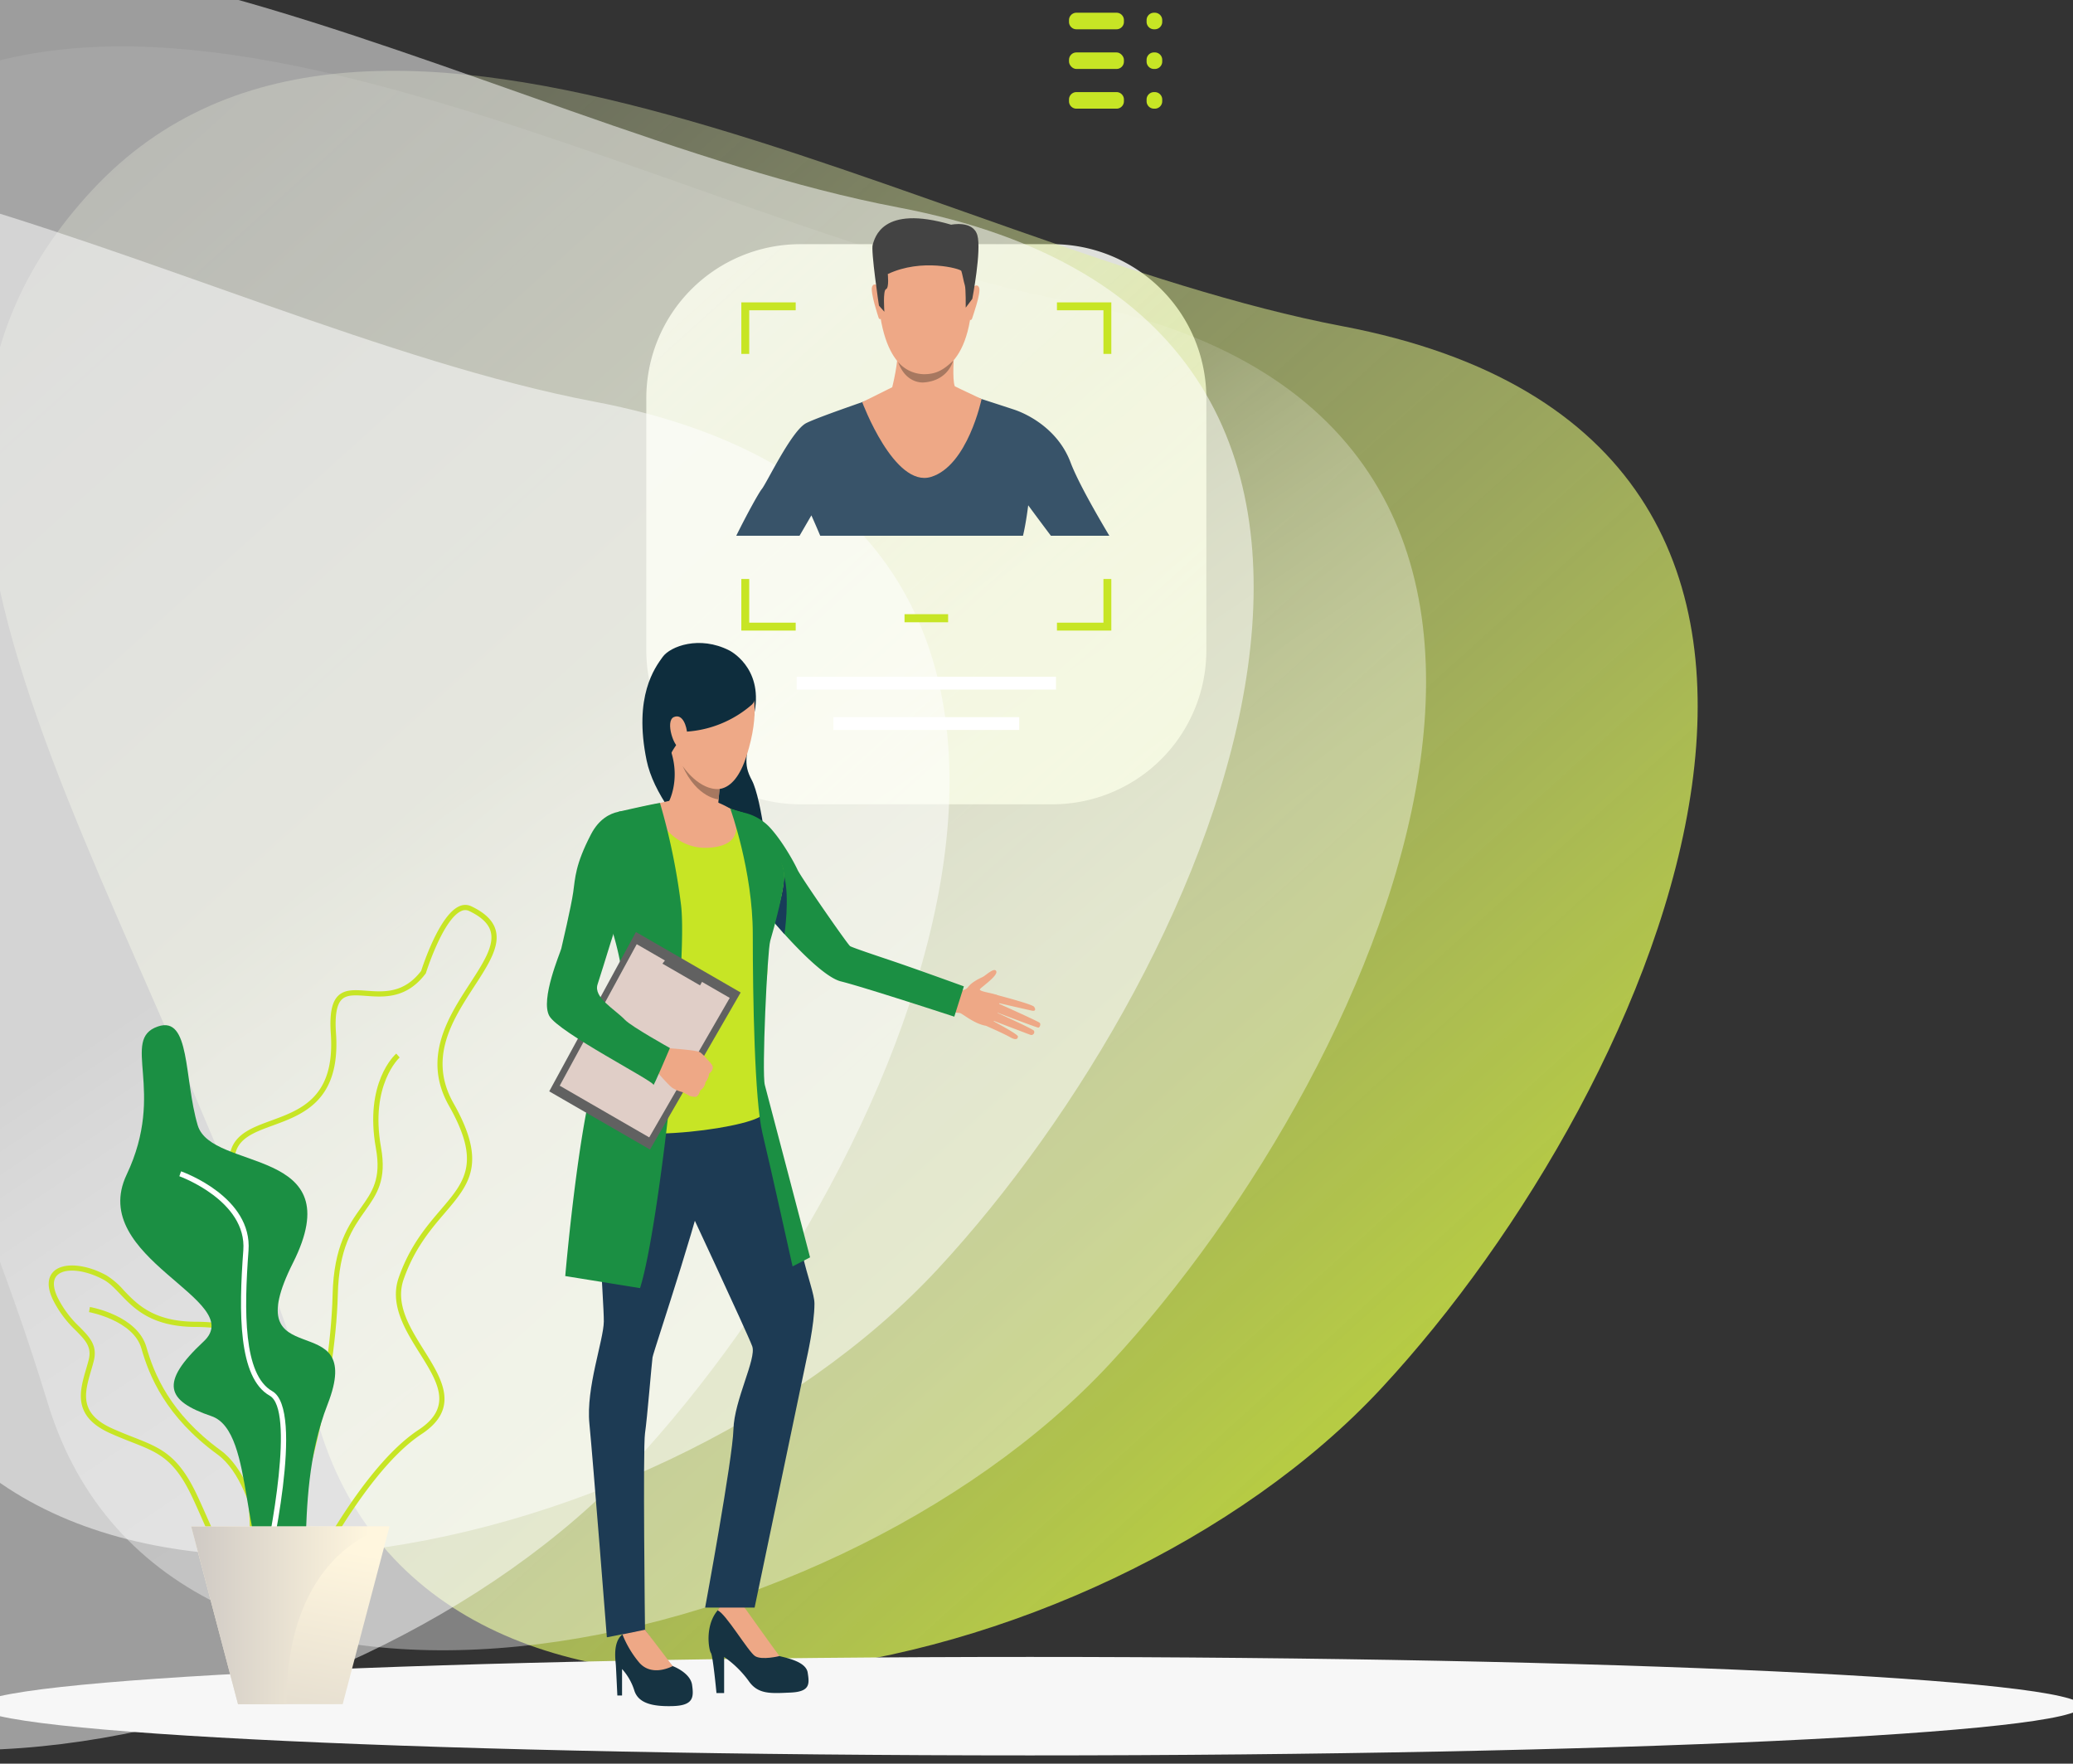
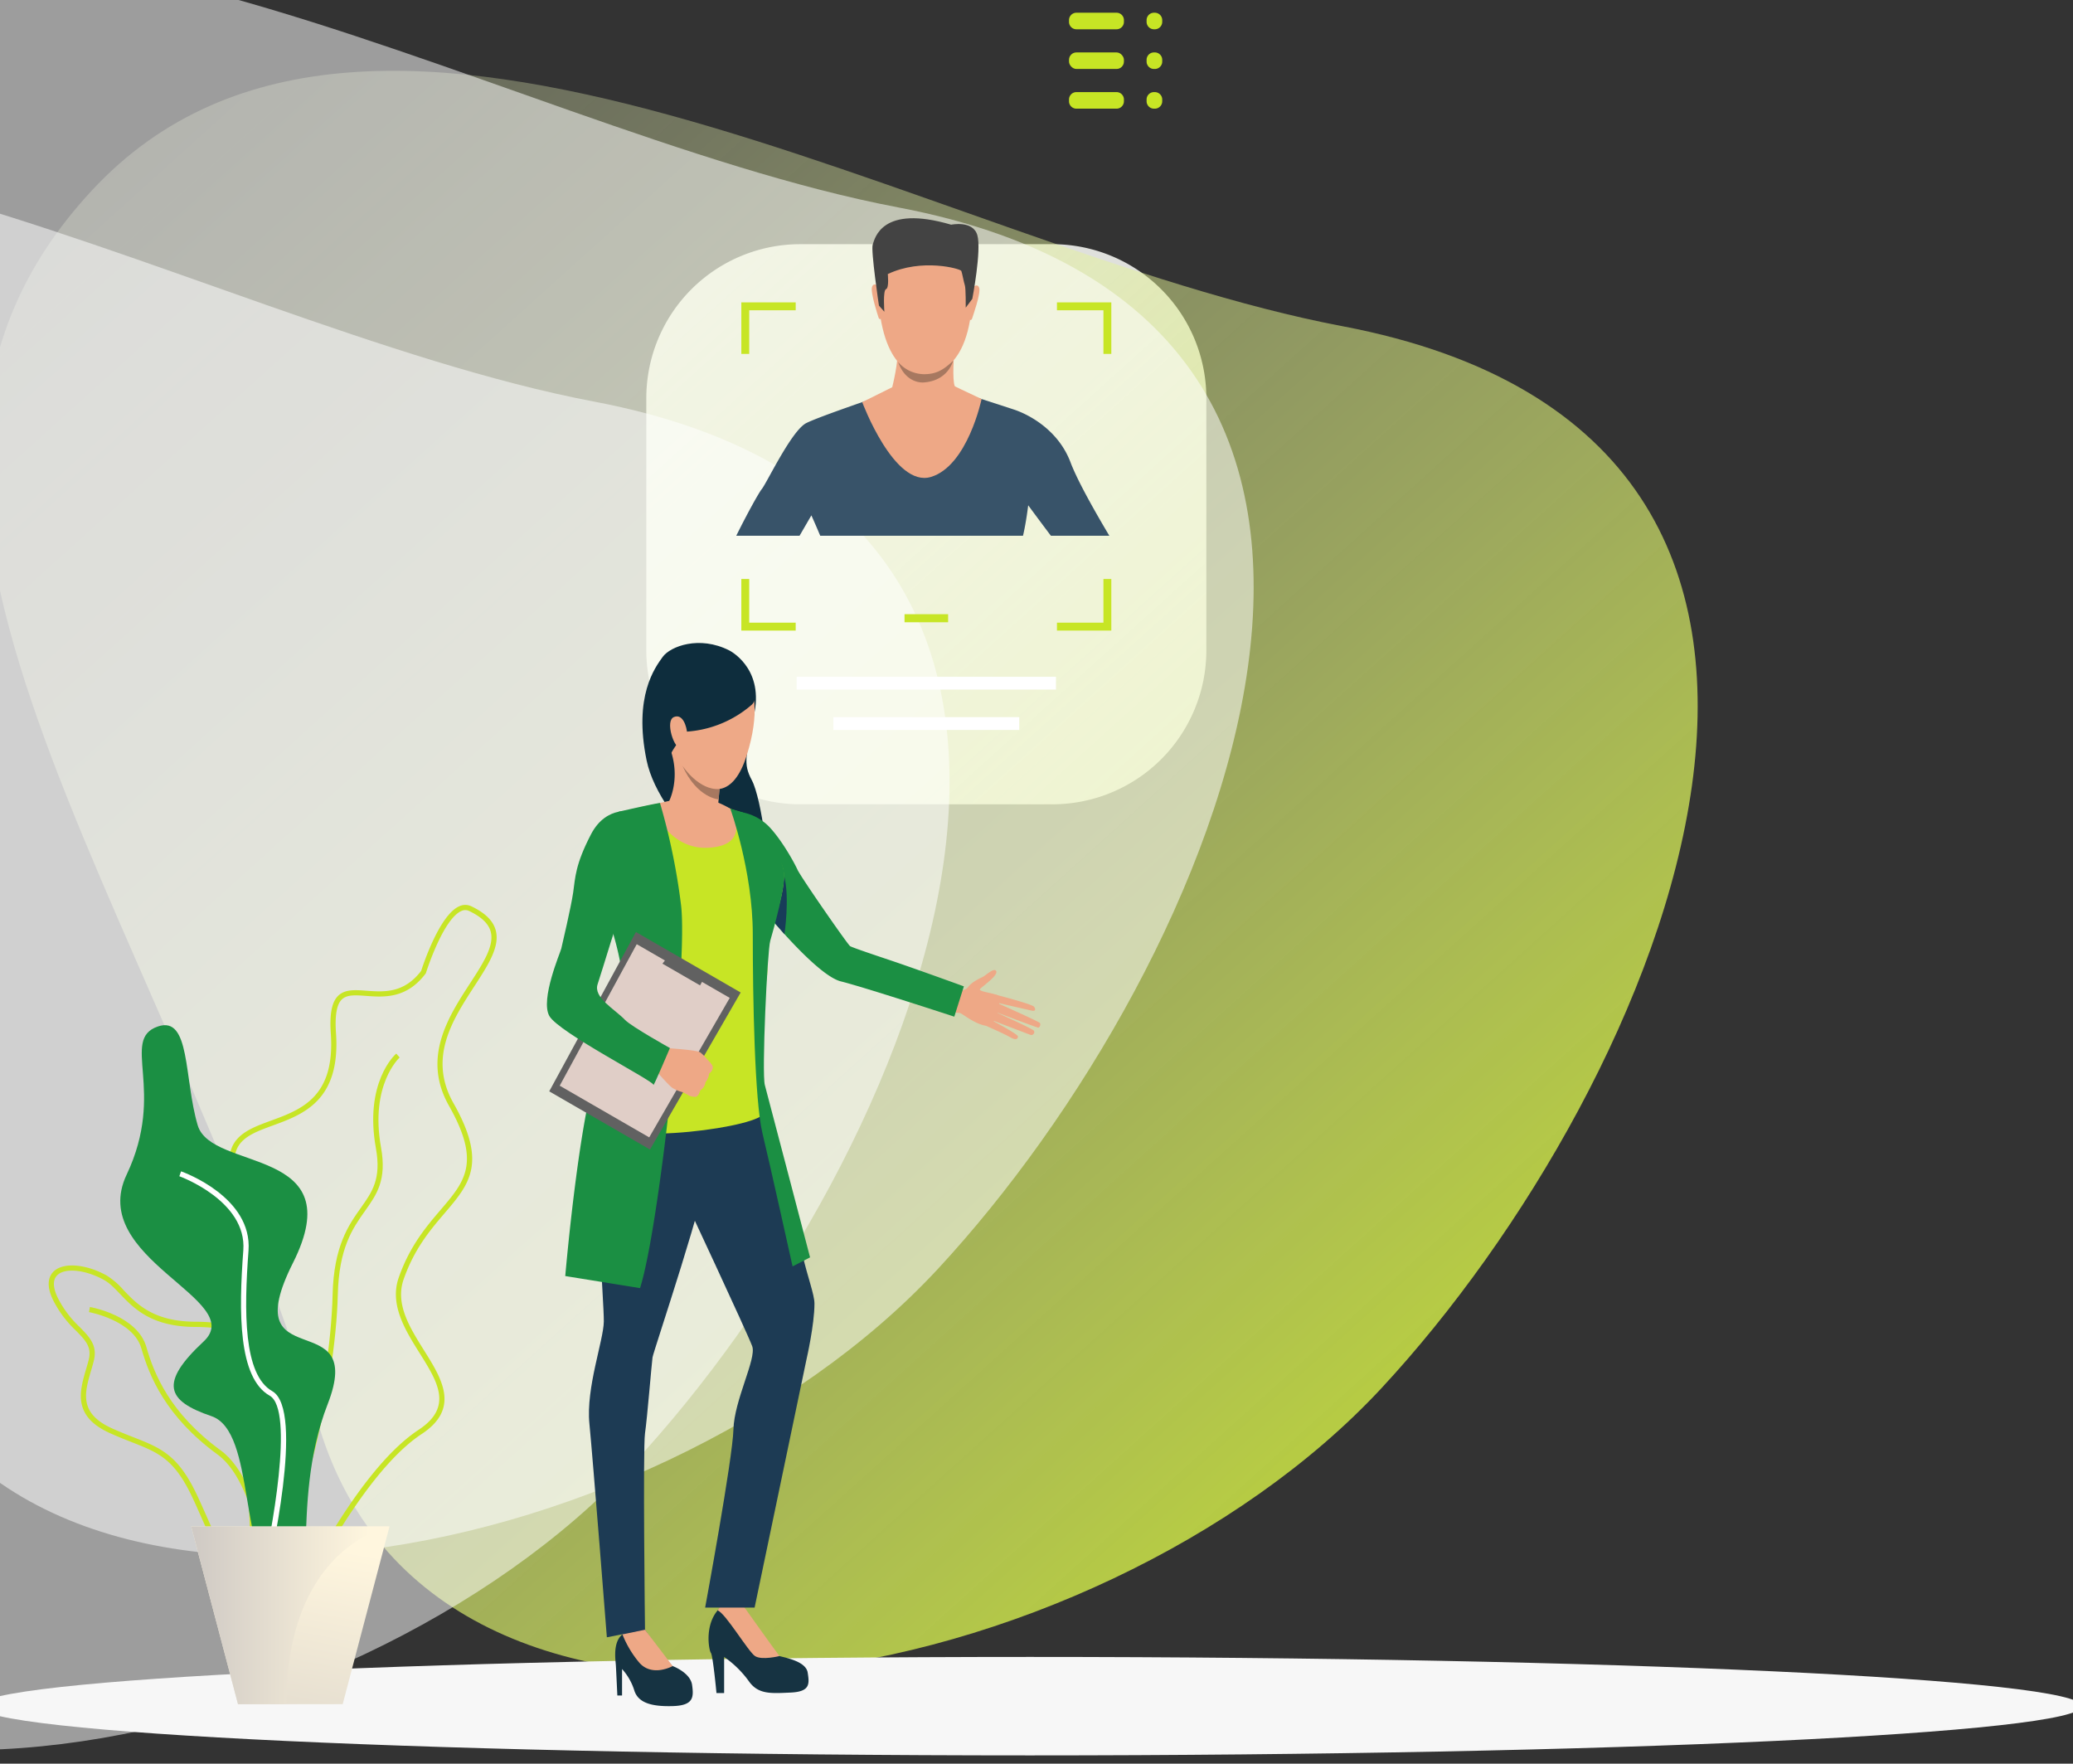
<svg xmlns="http://www.w3.org/2000/svg" xmlns:xlink="http://www.w3.org/1999/xlink" width="790" height="672" viewBox="0 0 790 672">
  <rect x="0" y="0" width="790" height="672" fill="#333333" stroke="none" />
  <defs>
    <clipPath id="clip-path">
      <rect id="Rectangle_51" data-name="Rectangle 51" width="790" height="672" transform="translate(611.854 198.049)" fill="none" stroke="#707070" stroke-width="1" />
    </clipPath>
    <clipPath id="clip-path-2">
      <rect id="Rectangle_25" data-name="Rectangle 25" width="872.725" height="726.445" transform="translate(0 0)" fill="none" />
    </clipPath>
    <linearGradient id="linear-gradient" x1="0.918" y1="0.867" x2="-0.419" y2="-0.3" gradientUnits="objectBoundingBox">
      <stop offset="0" stop-color="#c7e525" />
      <stop offset="0.051" stop-color="#cae633" stop-opacity="0.933" />
      <stop offset="0.316" stop-color="#ddef7b" stop-opacity="0.604" />
      <stop offset="0.552" stop-color="#ebf6b3" stop-opacity="0.345" />
      <stop offset="0.752" stop-color="#f6fadc" stop-opacity="0.157" />
      <stop offset="0.908" stop-color="#fcfdf5" stop-opacity="0.043" />
      <stop offset="1" stop-color="#fff" stop-opacity="0" />
    </linearGradient>
    <linearGradient id="linear-gradient-2" x1="0.772" y1="0.795" x2="0.423" y2="0.383" gradientUnits="objectBoundingBox">
      <stop offset="0.398" stop-color="#fff" />
      <stop offset="0.497" stop-color="#fff" stop-opacity="0.988" />
      <stop offset="0.583" stop-color="#fff" stop-opacity="0.945" />
      <stop offset="0.663" stop-color="#fff" stop-opacity="0.875" />
      <stop offset="0.741" stop-color="#fff" stop-opacity="0.776" />
      <stop offset="0.816" stop-color="#fff" stop-opacity="0.651" />
      <stop offset="0.889" stop-color="#fff" stop-opacity="0.494" />
      <stop offset="0.96" stop-color="#fff" stop-opacity="0.314" />
      <stop offset="1" stop-color="#fff" stop-opacity="0.2" />
    </linearGradient>
    <linearGradient id="linear-gradient-3" x1="0.079" y1="2.027" x2="0.485" y2="0.07" gradientUnits="objectBoundingBox">
      <stop offset="0" stop-color="#c9c4c1" />
      <stop offset="1" stop-color="#fff6de" />
    </linearGradient>
    <linearGradient id="linear-gradient-4" x1="-0.105" y1="0.5" x2="0.895" y2="0.5" xlink:href="#linear-gradient-3" />
  </defs>
  <g id="Groupe_de_masques_1" data-name="Groupe de masques 1" transform="translate(-611.854 -198.049)" clip-path="url(#clip-path)">
    <g id="Groupe_332" data-name="Groupe 332" transform="translate(580.177 156.049)" clip-path="url(#clip-path-2)">
      <g id="back" transform="translate(-259.373 23.734)">
        <path id="Rectangle_8" data-name="Rectangle 8" d="M58.669,0H154.75a58.67,58.67,0,0,1,58.67,58.67V154.75a58.669,58.669,0,0,1-58.669,58.669H58.669A58.669,58.669,0,0,1,0,154.751V58.669A58.669,58.669,0,0,1,58.669,0Z" transform="translate(537.354 111.305)" fill="#dfe0dc" />
        <path id="Tracé_290" data-name="Tracé 290" d="M766.446,843.472c-62.9-206.579-194.335-355.465-86.708-471.348s321.078,22.219,476.461,51.7c227.921,43.238,122.577,288.819,14.949,404.7S812.516,994.767,766.446,843.472Z" transform="translate(-353.674 -281.29)" fill="url(#linear-gradient)" />
-         <path id="Tracé_291" data-name="Tracé 291" d="M510.617,820.493c-62.9-206.579-194.335-355.465-86.708-471.348s321.079,22.22,476.461,51.7c227.921,43.239,122.577,288.819,14.949,404.7S556.686,971.789,510.617,820.493Z" transform="translate(-201.357 -267.608)" opacity="0.385" fill="url(#linear-gradient-2)" style="isolation: isolate" />
        <path id="Tracé_292" data-name="Tracé 292" d="M348.234,731.643c-62.9-206.579-194.335-355.465-86.708-471.349s321.078,22.22,476.461,51.7c227.921,43.239,122.577,288.819,14.949,404.7S394.3,882.938,348.234,731.643Z" transform="translate(-104.677 -214.708)" fill="#fff" opacity="0.52" />
        <path id="Tracé_293" data-name="Tracé 293" d="M61.8,914.515C-1.1,707.937-132.535,559.05-24.907,443.167s321.078,22.22,476.461,51.7C679.474,538.1,574.13,783.683,466.5,899.566S107.87,1065.811,61.8,914.515Z" transform="translate(65.862 -323.588)" fill="#fff" opacity="0.52" />
        <path id="Tracé_294" data-name="Tracé 294" d="M1434.532,1838.951c0,10.362-179.473,18.762-400.863,18.762s-400.863-8.4-400.863-18.762,179.472-18.761,400.863-18.761S1434.532,1828.59,1434.532,1838.951Z" transform="translate(-350.115 -1170.589)" fill="#f7f7f7" />
        <rect id="Rectangle_9" data-name="Rectangle 9" width="98.809" height="4.881" transform="translate(594.659 276.136)" fill="#fff" />
        <rect id="Rectangle_10" data-name="Rectangle 10" width="70.819" height="4.881" transform="translate(608.654 291.517)" fill="#fff" />
        <path id="Tracé_298" data-name="Tracé 298" d="M1474.3,654.94c-4.738-12.533-16.119-18.287-21.492-20.081-1.913-.635-5.331-1.751-8.932-2.916-6.489-2.1-13.578-4.377-13.578-4.377H1407.9s-7.753,2.6-15.992,5.486a.007.007,0,0,1-.007.007c-7.59,2.661-15.583,5.564-18.28,6.92-5.627,2.81-15.1,22.9-17.009,25.2-.989,1.186-5.38,9.009-9.7,17.75h24.119c2.549-4.378,4.512-7.774,4.512-7.774s1.525,3.347,3.375,7.774h77.271c1.222-5.14,1.984-11.615,1.984-11.615s4.138,5.627,8.656,11.615H1489.1C1483.686,673.841,1476.964,662.014,1474.3,654.94Z" transform="translate(-775.285 -460.518)" fill="#385369" />
        <g id="Groupe_203" data-name="Groupe 203" transform="translate(625.533 105.36)">
          <path id="Tracé_299" data-name="Tracé 299" d="M1501.085,475.269s17.506,2.758,14.84,30.148-18.116,25.145-19.149,25.117-15.511.5-16.639-32.942C1480.137,497.592,1479.644,472.863,1501.085,475.269Z" transform="translate(-1480.136 -475.104)" fill="#eea886" />
        </g>
        <g id="Groupe_204" data-name="Groupe 204" transform="translate(660.575 127.033)">
          <path id="Tracé_300" data-name="Tracé 300" d="M1567.761,529.572s1.917-2.048,2.62.025-2.615,11.318-2.734,11.75c0,0-.35.8-.81.362S1567.761,529.572,1567.761,529.572Z" transform="translate(-1566.743 -528.669)" fill="#eea886" />
        </g>
        <g id="Groupe_205" data-name="Groupe 205" transform="translate(623.271 126.655)">
          <path id="Tracé_301" data-name="Tracé 301" d="M1477.28,528.669s-1.877-2.084-2.62-.025,2.366,11.365,2.506,11.8c0,0,.334.81.8.377S1477.28,528.669,1477.28,528.669Z" transform="translate(-1474.545 -527.735)" fill="#eea886" />
        </g>
        <g id="Groupe_206" data-name="Groupe 206" transform="translate(623.511 101.43)">
          <path id="Tracé_302" data-name="Tracé 302" d="M1513.214,496.1l-2.506,3.351s.07-7.346-.331-8.5-1.017-4.67-1.354-5.5-15.033-4.948-28.015,1.2c0,0,.571,5.282-.673,5.752s-.634,8.6-.634,8.6l-2.061-2.325s-3.154-21.073-2.375-23.269,3.261-15.4,29.894-7.563c0,0,8.3-1.758,9.969,3.974S1513.214,496.1,1513.214,496.1Z" transform="translate(-1475.14 -465.392)" fill="#434343" />
        </g>
        <path id="Tracé_303" data-name="Tracé 303" d="M1503.1,601.621c-.007-.024-2.246-1.1-2.246-1.1-1.09-2.439-.28-12.728-.28-12.728s-22.3-5.675-21.66-1.336-1.921,14.42-1.921,14.42l-11.438,5.68s12.187,32.723,26.194,28.5,19.3-29.682,19.3-29.682Z" transform="translate(-845.924 -435.067)" fill="#eea886" />
        <path id="Tracé_304" data-name="Tracé 304" d="M1499.368,600.042a13.22,13.22,0,0,0,9.828,4.638c4.1,0,7.046-1.15,11.131-5.134,0,0-1.771,7.566-11.1,8.27C1509.222,607.816,1502.455,608.676,1499.368,600.042Z" transform="translate(-866.054 -443.835)" fill="#a77860" />
        <g id="Groupe_211" data-name="Groupe 211" transform="translate(535.866 263.26)">
          <g id="Groupe_210" data-name="Groupe 210">
            <g id="Groupe_209" data-name="Groupe 209">
              <g id="Groupe_208" data-name="Groupe 208">
                <g id="Groupe_207" data-name="Groupe 207">
                  <path id="Tracé_305" data-name="Tracé 305" d="M1291.606,868.175s12.864,6.293,9.684,23.411-4.588,19.426-1.031,26.114,7.756,35.222,4.554,40.63-39.634-23.766-44.686-48.244,3.2-35.364,6.12-39.42S1280.249,862.412,1291.606,868.175Z" transform="translate(-1258.526 -865.351)" fill="#0e2d3d" />
                </g>
              </g>
            </g>
          </g>
        </g>
        <g id="Groupe_212" data-name="Groupe 212" transform="translate(561.076 627.783)">
          <path id="Tracé_306" data-name="Tracé 306" d="M1323.849,1801.845h2.915v-13.751a39.051,39.051,0,0,1,9.307,9.083c3.588,5.271,8.521,4.822,16.035,4.485s7.176-3.363,6.5-7.624-8.3-5.607-10.765-6.28-8.067-10.321-9.867-12.67a32.215,32.215,0,0,1-3.757-6.279s-1.4-5.719-8.354,0-4.934,16.707-4.149,17.716S1323.849,1801.845,1323.849,1801.845Z" transform="translate(-1320.833 -1766.266)" fill="#163342" />
        </g>
        <g id="Groupe_213" data-name="Groupe 213" transform="translate(564.531 628.813)">
          <path id="Tracé_307" data-name="Tracé 307" d="M1343.621,1789.274c2.579,1.682,9.307,0,9.307,0-1.906-2.466-13.624-18.95-13.624-18.95-7.12-4.149-9.934,1.561-9.934,1.561C1332.275,1772.772,1341.042,1787.592,1343.621,1789.274Z" transform="translate(-1329.37 -1768.813)" fill="#eea886" />
        </g>
        <g id="Groupe_217" data-name="Groupe 217" transform="translate(653.386 387.873)">
          <g id="Groupe_216" data-name="Groupe 216">
            <g id="Groupe_215" data-name="Groupe 215">
              <g id="Groupe_214" data-name="Groupe 214">
                <path id="Tracé_308" data-name="Tracé 308" d="M1549.346,1181.072s4.668.9,6.263-1.3c1.356-1.865,4.456-3.3,5.41-3.739,1.276-.592,4.514-3.867,5.276-2.266s-5.079,5.656-6.133,6.751,5.727,1.58,6.9,2.644-.27,12.252-4.886,11.381-8.973-4.849-9.815-4.841a28.73,28.73,0,0,1-3.384-.5Z" transform="translate(-1548.974 -1173.331)" fill="#eea886" />
              </g>
            </g>
          </g>
        </g>
        <g id="Groupe_221" data-name="Groupe 221" transform="translate(666.806 397.247)">
          <g id="Groupe_220" data-name="Groupe 220">
            <g id="Groupe_219" data-name="Groupe 219">
              <g id="Groupe_218" data-name="Groupe 218">
                <path id="Tracé_309" data-name="Tracé 309" d="M1585.777,1196.5s13.955,3.605,14.684,4.624.489,1.763-.83,1.481-13.584-3.093-13.584-3.093,15.8,7.043,16.579,7.746c.456.413.077,1.882-.643,1.8s-16.779-6.171-16.779-6.171,14.74,6.6,15.217,7.386a1.112,1.112,0,0,1-1.4,1.532c-1.126-.414-15.154-5.769-15.154-5.769s10.427,5.48,10.439,6.38c.008.551-.261,1.836-2.907.338s-9.26-4.377-9.26-4.377Z" transform="translate(-1582.142 -1196.499)" fill="#eea886" />
              </g>
            </g>
          </g>
        </g>
        <g id="Groupe_222" data-name="Groupe 222" transform="translate(525.495 638.968)">
          <path id="Tracé_310" data-name="Tracé 310" d="M1233.714,1819.243h1.794v-10.092a21.953,21.953,0,0,1,4.648,8.1c1.458,4.821,6.677,6.251,14.639,6.027s8.073-3.367,7.4-8.077-7.4-7.177-7.4-7.177c-3.028-2.691-10.541-13.848-10.541-13.848s-4.822-1.29-8.606,1.766-2.608,9.952-2.5,11.746S1233.714,1819.243,1233.714,1819.243Z" transform="translate(-1232.893 -1793.911)" fill="#163342" />
        </g>
        <g id="Groupe_223" data-name="Groupe 223" transform="translate(515.485 419.905)">
          <path id="Tracé_311" data-name="Tracé 311" d="M1224.479,1256.482s-9.487,12.334-12.06,26.968,1.52,63.747,1.408,70.979-6.84,25.23-5.495,38.854,6.656,81.433,6.656,81.433l14.537-2.884s-.841-69.13,0-74.848,2.529-26.564,2.865-28.919,21.355-64.188,21.355-74.738S1247.354,1239.269,1224.479,1256.482Z" transform="translate(-1208.154 -1252.499)" fill="#1d3b54" />
        </g>
        <g id="Groupe_224" data-name="Groupe 224" transform="translate(546.847 425.621)">
          <path id="Tracé_312" data-name="Tracé 312" d="M1318.284,1269.714s15.586,59.486,17.437,67.728,4.53,15.039,4.53,18.538c0,8.119-3.016,21.156-3.016,21.156l-19.792,94.661h-18.851s10.5-56.79,10.785-67.895c.283-11.129,8.851-26.934,7.168-31.644s-27.08-59.038-27.08-59.038S1270.235,1252.446,1318.284,1269.714Z" transform="translate(-1285.665 -1266.625)" fill="#1d3b54" />
        </g>
        <g id="Groupe_225" data-name="Groupe 225" transform="translate(528.25 639.238)">
          <path id="Tracé_313" data-name="Tracé 313" d="M1258.849,1808.427l-10.541-13.849-8.606,1.766a39.03,39.03,0,0,0,6.5,10.861C1251.156,1812.729,1258.849,1808.427,1258.849,1808.427Z" transform="translate(-1239.703 -1794.579)" fill="#eea886" />
        </g>
        <g id="Groupe_228" data-name="Groupe 228" transform="translate(567.369 327.62)">
          <g id="Groupe_227" data-name="Groupe 227" transform="translate(0)">
            <g id="Groupe_226" data-name="Groupe 226">
              <path id="Tracé_314" data-name="Tracé 314" d="M1342.045,1024.417a19.449,19.449,0,0,1,11.281,5.808c4.856,5.2,9.413,13.5,10.684,16.273s19.1,28.488,20.023,29.066,9.885,3.572,15.823,5.57c9.162,3.083,27.529,9.758,27.529,9.758l-3.648,11.549s-34.536-11.3-43.185-13.431c-10.576-2.606-34.924-33.841-34.924-33.841S1327.478,1033.9,1342.045,1024.417Z" transform="translate(-1336.385 -1024.417)" fill="#1b8f43" />
            </g>
          </g>
        </g>
        <g id="Groupe_230" data-name="Groupe 230" transform="translate(517.199 322.676)">
          <g id="Groupe_229" data-name="Groupe 229">
            <path id="Tracé_315" data-name="Tracé 315" d="M1257.007,1012.634s8.324,3.931,11.214,4.508,14.1,15.145,16.07,20.463,0,13.295-4.047,22.659-.231,12.486-2.08,21.85-1.255,44.4-.908,49.6-54.113,13.088-64.864,3.608c0,0,7.279-31.572,15.9-40.584,1.864-1.948,1.667-14.935.4-18.173s-15.607-27.4-15.607-27.4-1.053-24.507,5.2-29.364c5.433-4.22,20.242-5.724,22.9-6.649S1251.573,1011.825,1257.007,1012.634Z" transform="translate(-1212.391 -1012.199)" fill="#c7e525" />
          </g>
        </g>
        <g id="Groupe_232" data-name="Groupe 232" transform="translate(545.989 302.114)">
          <g id="Groupe_231" data-name="Groupe 231">
            <path id="Tracé_316" data-name="Tracé 316" d="M1303.344,972.772s-.248,2.292-.536,5.389c-.11,1.225-.232,2.578-.342,3.964a93.539,93.539,0,0,0-.436,10.889s-8.653,8.669-18.487-10.116c0,0,4.136-7.747,1.021-18.293S1303.344,972.772,1303.344,972.772Z" transform="translate(-1283.544 -961.38)" fill="#eea886" />
          </g>
        </g>
        <g id="Groupe_233" data-name="Groupe 233" transform="translate(585.897 351.926)">
          <path id="Tracé_317" data-name="Tracé 317" d="M1386.278,1106.758s2.083-13.849-.132-22.27c0,0,0,7.242-3.97,17.525Z" transform="translate(-1382.176 -1084.488)" fill="#183c59" />
        </g>
        <g id="Groupe_234" data-name="Groupe 234" transform="translate(539.342 323.417)">
          <path id="Tracé_318" data-name="Tracé 318" d="M1267.116,1015.576s5.95,17.573,22.286,16.281,7.744-14.839,7.744-14.839a36.066,36.066,0,0,0-5.218-2.555c-1.146-.221-18.061-.435-18.061-.435Z" transform="translate(-1267.116 -1014.029)" fill="#eea886" />
        </g>
        <g id="Groupe_236" data-name="Groupe 236" transform="translate(569.372 326.406)">
          <g id="Groupe_235" data-name="Groupe 235">
            <path id="Tracé_319" data-name="Tracé 319" d="M1341.335,1021.417s8.556,23.667,8.556,47.79.689,63.415,3.676,75.824,11.489,50.783,11.489,50.783l6.664-3.447s-16.024-61.245-17.234-65.661.919-51.072,2.068-54.978,6.036-21.3,5.276-26.12c-.958-6.081-6.648-15.08-15.84-22.818Z" transform="translate(-1341.335 -1021.417)" fill="#1b8f43" />
          </g>
        </g>
        <g id="Groupe_238" data-name="Groupe 238" transform="translate(506.463 324.224)">
          <g id="Groupe_237" data-name="Groupe 237">
            <path id="Tracé_320" data-name="Tracé 320" d="M1221.963,1016.025a246.037,246.037,0,0,1,8.013,38.836c2.695,21.808-8.272,123.036-15.625,146.015l-28.494-4.6s6.133-71.552,14.46-84.575,10.976-24.542,1.988-51.72,3.94-40.638,3.94-40.638S1219.465,1016.307,1221.963,1016.025Z" transform="translate(-1185.857 -1016.025)" fill="#1b8f43" />
          </g>
        </g>
        <g id="Groupe_239" data-name="Groupe 239" transform="translate(500.355 373.394)">
          <path id="Tracé_321" data-name="Tracé 321" d="M1243.715,1160.588l-34.549,59.84-38.407-22.174,33.048-60.706Z" transform="translate(-1170.759 -1137.547)" fill="#616161" />
        </g>
        <g id="Groupe_240" data-name="Groupe 240" transform="translate(504.351 378.03)">
          <path id="Tracé_322" data-name="Tracé 322" d="M1245.432,1169.468l-30.684,53.146-34.111-19.694,29.351-53.915Z" transform="translate(-1180.637 -1149.005)" fill="#e0cec7" />
        </g>
        <g id="Groupe_241" data-name="Groupe 241" transform="translate(543.497 382.026)">
          <path id="Tracé_323" data-name="Tracé 323" d="M1291.714,1170.574l2.154-3.73-13.79-7.962-2.692,3.419Z" transform="translate(-1277.385 -1158.882)" fill="#616161" />
        </g>
        <g id="Groupe_247" data-name="Groupe 247" transform="translate(540.338 417.576)">
          <g id="Groupe_246" data-name="Groupe 246">
            <g id="Groupe_245" data-name="Groupe 245">
              <g id="Groupe_244" data-name="Groupe 244">
                <g id="Groupe_243" data-name="Groupe 243">
                  <g id="Groupe_242" data-name="Groupe 242">
                    <path id="Tracé_324" data-name="Tracé 324" d="M1285.42,1265.343a7.133,7.133,0,0,1-2.26-.325s-1.207-.7-2.095-1.146a6.661,6.661,0,0,0-.7-.314,13.078,13.078,0,0,1-3.852-1.629c-1.527-1.058-6.936-7.322-6.936-7.322l2.555-3.885,1.873-3.979s11.359.733,12.9,1.556a4.376,4.376,0,0,1,.425.258,16.655,16.655,0,0,1,2.4,2.458c.219.187,2.267,2.191,2.2,3.045a2.8,2.8,0,0,1-1.361,2.356,6.693,6.693,0,0,1-1.433,3.39,4.159,4.159,0,0,1-2,3.078S1286.683,1265.032,1285.42,1265.343Z" transform="translate(-1269.578 -1246.742)" fill="#eea886" />
                  </g>
                </g>
              </g>
            </g>
          </g>
        </g>
        <g id="Groupe_249" data-name="Groupe 249" transform="translate(499.472 327.268)">
          <g id="Groupe_248" data-name="Groupe 248">
            <path id="Tracé_325" data-name="Tracé 325" d="M1201.873,1023.9s-10.492-3.005-16.5,8.556-5.982,16.494-6.785,22.139c-.759,5.33-4.183,19.884-4.53,21.387s-8.1,19.425-4.547,25.688c3.575,6.3,39.888,24.83,39.657,26.217s6.289-14.012,6.289-14.012-14.693-8.19-17.1-10.711c-3.909-4.1-12.155-8.509-10.461-13.591,1.99-5.969,7.968-26.107,9.355-29.055S1210.718,1027.657,1201.873,1023.9Z" transform="translate(-1168.577 -1023.548)" fill="#1b8f43" />
          </g>
        </g>
        <g id="Groupe_254" data-name="Groupe 254" transform="translate(542.445 267.437)">
          <g id="Groupe_253" data-name="Groupe 253">
            <g id="Groupe_252" data-name="Groupe 252">
              <g id="Groupe_251" data-name="Groupe 251">
                <g id="Groupe_250" data-name="Groupe 250">
                  <path id="Tracé_326" data-name="Tracé 326" d="M1299.421,876.22s18.679,5.87,8.539,38.1-35.649-3.736-32.981-23.375S1299.421,876.22,1299.421,876.22Z" transform="translate(-1274.785 -875.675)" fill="#eea987" />
                </g>
              </g>
            </g>
          </g>
        </g>
        <g id="Groupe_259" data-name="Groupe 259" transform="translate(540.972 264.848)">
          <g id="Groupe_258" data-name="Groupe 258">
            <g id="Groupe_257" data-name="Groupe 257">
              <g id="Groupe_256" data-name="Groupe 256">
                <g id="Groupe_255" data-name="Groupe 255">
                  <path id="Tracé_327" data-name="Tracé 327" d="M1307.7,891.219a42.137,42.137,0,0,1-24.813,10.246s-5.969,7-6.428,9.746c0,0-13.858-23.621,3.177-37.781S1313.963,885.384,1307.7,891.219Z" transform="translate(-1271.145 -869.276)" fill="#0e2d3d" />
                </g>
              </g>
            </g>
          </g>
        </g>
        <g id="Groupe_264" data-name="Groupe 264" transform="translate(546.421 291.228)">
          <g id="Groupe_263" data-name="Groupe 263">
            <g id="Groupe_262" data-name="Groupe 262">
              <g id="Groupe_261" data-name="Groupe 261">
                <g id="Groupe_260" data-name="Groupe 260">
                  <path id="Tracé_328" data-name="Tracé 328" d="M1291.093,940.925c-.12-2.346-1.566-7.685-5.052-6.19s.213,12.366,2.526,11.7C1288.566,946.432,1291.377,946.475,1291.093,940.925Z" transform="translate(-1284.611 -934.475)" fill="#eea987" />
                </g>
              </g>
            </g>
          </g>
        </g>
        <g id="Groupe_265" data-name="Groupe 265" transform="translate(551.157 310.105)">
          <path id="Tracé_329" data-name="Tracé 329" d="M1310.414,989.919c-.11,1.226-.232,2.579-.342,3.964,0,0-8.244-.491-13.755-12.755C1296.676,981.664,1302.716,990.537,1310.414,989.919Z" transform="translate(-1296.317 -981.128)" fill="#a77860" />
        </g>
        <rect id="Rectangle_18" data-name="Rectangle 18" width="16.611" height="3.076" transform="translate(635.758 252.29)" fill="#c7e525" />
        <path id="Tracé_344" data-name="Tracé 344" d="M1471.973,544.59V547.6h17.712v16.624h3.008V544.59Zm-120.281,19.632h3.009V547.6h17.712V544.59h-20.721ZM1489.686,650v16.63h-17.712v3.008h20.72V650ZM1354.7,650h-3.009v19.638h20.721v-3.008H1354.7Z" transform="translate(-778.129 -411.115)" fill="#c7e525" />
        <g id="Groupe_311" data-name="Groupe 311" transform="translate(710.064 369.755)">
          <path id="Tracé_375" data-name="Tracé 375" d="M1689.133,1128.557a.05.05,0,0,1,.031,0C1689.034,1128.611,1689.015,1128.616,1689.133,1128.557Z" transform="translate(-1689.054 -1128.553)" fill="#323657" />
        </g>
        <g id="Groupe_319" data-name="Groupe 319" transform="translate(698.439 23.116)">
          <path id="Rectangle_19" data-name="Rectangle 19" d="M2.817,0H18.11a2.817,2.817,0,0,1,2.817,2.817V3.49a2.816,2.816,0,0,1-2.816,2.816H2.817A2.817,2.817,0,0,1,0,3.489V2.817A2.817,2.817,0,0,1,2.817,0Z" fill="#c7e525" />
        </g>
        <g id="Groupe_320" data-name="Groupe 320" transform="translate(698.439 38.239)">
          <rect id="Rectangle_20" data-name="Rectangle 20" width="20.927" height="6.307" rx="2.817" fill="#c7e525" />
        </g>
        <g id="Groupe_321" data-name="Groupe 321" transform="translate(698.439 53.362)">
          <path id="Rectangle_21" data-name="Rectangle 21" d="M2.818,0H18.11a2.817,2.817,0,0,1,2.817,2.817V3.49A2.817,2.817,0,0,1,18.11,6.307H2.817A2.817,2.817,0,0,1,0,3.49V2.818A2.818,2.818,0,0,1,2.818,0Z" fill="#c7e525" />
        </g>
        <g id="Groupe_322" data-name="Groupe 322" transform="translate(728.007 23.116)">
          <path id="Rectangle_22" data-name="Rectangle 22" d="M2.817,0h.319A2.817,2.817,0,0,1,5.954,2.817V3.49A2.816,2.816,0,0,1,3.138,6.307H2.816A2.816,2.816,0,0,1,0,3.49V2.817A2.817,2.817,0,0,1,2.817,0Z" fill="#c7e525" />
        </g>
        <g id="Groupe_323" data-name="Groupe 323" transform="translate(728.007 38.239)">
          <path id="Rectangle_23" data-name="Rectangle 23" d="M2.816,0h.321A2.817,2.817,0,0,1,5.954,2.817v.672A2.817,2.817,0,0,1,3.137,6.307h-.32A2.817,2.817,0,0,1,0,3.489V2.816A2.816,2.816,0,0,1,2.816,0Z" fill="#c7e525" />
        </g>
        <g id="Groupe_324" data-name="Groupe 324" transform="translate(728.007 53.362)">
          <path id="Rectangle_24" data-name="Rectangle 24" d="M2.818,0h.319A2.817,2.817,0,0,1,5.954,2.817V3.49A2.817,2.817,0,0,1,3.137,6.307h-.32A2.816,2.816,0,0,1,0,3.491V2.818A2.818,2.818,0,0,1,2.818,0Z" fill="#c7e525" />
        </g>
        <g id="Groupe_330" data-name="Groupe 330" transform="translate(309.606 363.06)">
          <g id="Groupe_325" data-name="Groupe 325" transform="translate(82.208 56.642)">
            <path id="Tracé_382" data-name="Tracé 382" d="M903.642,1445.963c11.977-8.422,25.994-67.12,26.83-102.081.428-17.909,5.722-25.37,10.392-31.952,4.465-6.292,8.321-11.727,6.074-24.2-4.292-23.845,6.993-34.139,7.107-34.24L952.74,1252c-.5.44-12.255,11.057-7.75,36.08,2.1,11.659-1.361,16.535-5.74,22.707-4.6,6.477-10.314,14.538-10.758,33.051-.9,37.52-15.228,92.94-25.989,100.508Z" transform="translate(-902.503 -1251.997)" fill="#c7e525" />
          </g>
          <g id="Groupe_326" data-name="Groupe 326" transform="translate(0 137.384)">
            <path id="Tracé_383" data-name="Tracé 383" d="M757.57,1547.654c-1.131-2.563-2.3-5.213-3.625-8.009-6.842-14.443-12.9-16.821-22.944-20.761-2.454-.963-5.235-2.054-8.287-3.426-14.383-6.464-11.6-15.99-9.141-24.394.343-1.176.686-2.348.984-3.508,1.265-4.943-1.165-7.423-4.844-11.176a41.955,41.955,0,0,1-8.76-11.746c-2.871-6-1.408-9.219.325-10.862,3.649-3.458,12.062-2.821,20.006,1.516a28.914,28.914,0,0,1,6.65,5.727c5.064,5.3,11.366,11.9,27.305,11.976,9.089.043,14.067,1.3,16.645,4.2,2.926,3.287,2.375,8.21,1.611,15.023-.264,2.356-.564,5.027-.745,7.912-1.084,17.215,9.078,29.634,9.179,29.755,6.072,7.229,13.552,22.23,10.323,31.462-1.353,3.87-4.38,6.306-9,7.24a25.593,25.593,0,0,1-5.064.549C767.044,1569.125,762.964,1559.879,757.57,1547.654Zm-37.235-90.629c-7.094-3.872-14.7-4.654-17.694-1.816-2.275,2.156-1.2,5.85.1,8.569a39.72,39.72,0,0,0,8.388,11.215c3.849,3.928,6.89,7.03,5.348,13.054-.3,1.181-.651,2.375-1,3.572-2.447,8.37-4.758,16.275,8.053,22.032,3.009,1.352,5.766,2.434,8.2,3.389,10.136,3.978,16.832,6.605,24.01,21.757,1.336,2.82,2.51,5.482,3.646,8.057,6.2,14.043,9.935,22.52,23.482,19.781,3.883-.785,6.412-2.787,7.519-5.951,2.845-8.137-3.963-22.381-9.972-29.537A47.306,47.306,0,0,1,770.774,1500c.185-2.933.487-5.63.753-8.009.706-6.3,1.217-10.857-1.122-13.485-2.138-2.4-6.819-3.492-15.175-3.531-16.781-.078-23.406-7.016-28.729-12.589-2.13-2.23-3.969-4.156-6.167-5.357Z" transform="translate(-699.327 -1451.55)" fill="#c7e525" />
          </g>
          <g id="Groupe_327" data-name="Groupe 327" transform="translate(15.363 153.202)">
            <path id="Tracé_384" data-name="Tracé 384" d="M805.65,1603.837l1.978-.1c-.1-1.858-2.593-45.662-20.181-58.483-19.3-14.065-25.379-29.179-28.276-39.326-3.414-11.955-20.791-15.15-21.529-15.28l-.344,1.95c.168.03,16.9,3.113,19.969,13.874,2.978,10.427,9.226,25.957,29.014,40.382C803.114,1559.12,805.627,1603.391,805.65,1603.837Z" transform="translate(-737.297 -1490.644)" fill="#c7e525" />
          </g>
          <g id="Groupe_328" data-name="Groupe 328" transform="translate(65.095)">
            <path id="Tracé_385" data-name="Tracé 385" d="M875.482,1388.253c-4.138-2.061-3.988-10.348-3.761-22.891.287-15.85.68-37.556-7.617-57.522-8.814-21.21-.953-27.409,6.649-33.4,8.515-6.714,16.557-13.056,1.122-41.682-7.089-13.147-9.34-22.04-7.083-27.986,2.23-5.876,8.488-8.167,15.114-10.592,11.436-4.186,24.4-8.929,22.723-33.133-.513-7.419.359-11.983,2.745-14.36,2.593-2.582,6.413-2.3,10.836-1.978,6.683.489,14.253,1.043,20.848-7.562.685-2.15,6.99-21.341,14.533-24.626a5.341,5.341,0,0,1,4.614.025h0c5.207,2.49,8.228,5.444,9.237,9.03,1.756,6.236-2.813,13.271-8.1,21.415-8.312,12.8-17.735,27.307-7.962,44.571,12.92,22.826,6.1,30.815-3.349,41.871-5.411,6.334-11.544,13.513-15.644,25.223-3.3,9.417,2.328,18.4,7.768,27.081,6.823,10.893,13.879,22.157-.977,31.931-24.562,16.16-48.82,68.91-49.062,69.441l-.1.219-.19.149c-4.525,3.547-7.82,5.239-10.3,5.239A4.5,4.5,0,0,1,875.482,1388.253Zm60.6-76.243c13.238-8.709,7.283-18.217.387-29.224-5.424-8.658-11.571-18.471-7.958-28.787,4.223-12.06,10.484-19.389,16.008-25.855,9.254-10.833,15.368-17.989,3.131-39.608-10.364-18.31-.167-34.01,8.026-46.626,5.027-7.741,9.369-14.427,7.857-19.8-.846-3-3.523-5.549-8.185-7.779h0a3.392,3.392,0,0,0-2.968,0c-7,3.047-13.423,23.364-13.487,23.569l-.052.164-.1.137c-7.268,9.6-15.81,8.98-22.675,8.476-4.1-.3-7.341-.537-9.294,1.407-1.922,1.915-2.631,6.108-2.167,12.82,1.777,25.689-12.526,30.923-24.018,35.129-6.457,2.363-12.033,4.4-13.942,9.434-2.038,5.369.179,13.74,6.974,26.344,16.225,30.09,7.143,37.251-1.639,44.176-7.346,5.794-14.285,11.265-6.047,31.088,8.456,20.348,8.059,42.294,7.769,58.318-.2,10.939-.354,19.579,2.664,21.082,1.767.88,5.145-.606,10.046-4.418C888.374,1377.794,911.607,1328.114,936.085,1312.01Z" transform="translate(-860.209 -1112.008)" fill="#c7e525" />
          </g>
          <path id="Tracé_386" data-name="Tracé 386" d="M781.067,1225.768c12.5-4.286,9.9,19.808,15.186,37.635s58.763,7.777,36.315,52.418,28.391,14.929,13.2,53.884-1.32,80.619-17.827,70.021-9.274-59.653-26.44-65.482-19.968-12.628-2.971-28.473S754,1314.193,769.182,1282.2,766.624,1230.72,781.067,1225.768Z" transform="translate(-739.469 -1179.44)" fill="#1b8f43" />
          <g id="Groupe_329" data-name="Groupe 329" transform="translate(49.789 101.517)">
            <path id="Tracé_387" data-name="Tracé 387" d="M855.314,1519.116c1.572-6.669,15-65.356,2.471-72.451-11.041-6.252-10.769-30.571-9.046-53.536,1.525-20.328-24.583-29.83-25.7-30.224l-.662,1.866c.258.091,25.794,9.393,24.382,28.209-1.769,23.584-1.958,48.61,10.046,55.408,9.511,5.386.754,52.552-3.423,70.272Z" transform="translate(-822.38 -1362.906)" fill="#fff" />
          </g>
          <path id="Tracé_388" data-name="Tracé 388" d="M909.125,1697.329l-17.848,67.714H851.39l-17.848-67.714Z" transform="translate(-779.237 -1460.5)" fill="url(#linear-gradient-3)" />
          <path id="Tracé_389" data-name="Tracé 389" d="M909.125,1697.329s-39.292,7.378-39.292,67.714H851.39l-17.848-67.714Z" transform="translate(-779.237 -1460.5)" fill="url(#linear-gradient-4)" />
          <path id="Tracé_390" data-name="Tracé 390" d="M914.326,1732.556" transform="translate(-827.334 -1481.473)" fill="#c7e525" />
        </g>
      </g>
    </g>
  </g>
</svg>